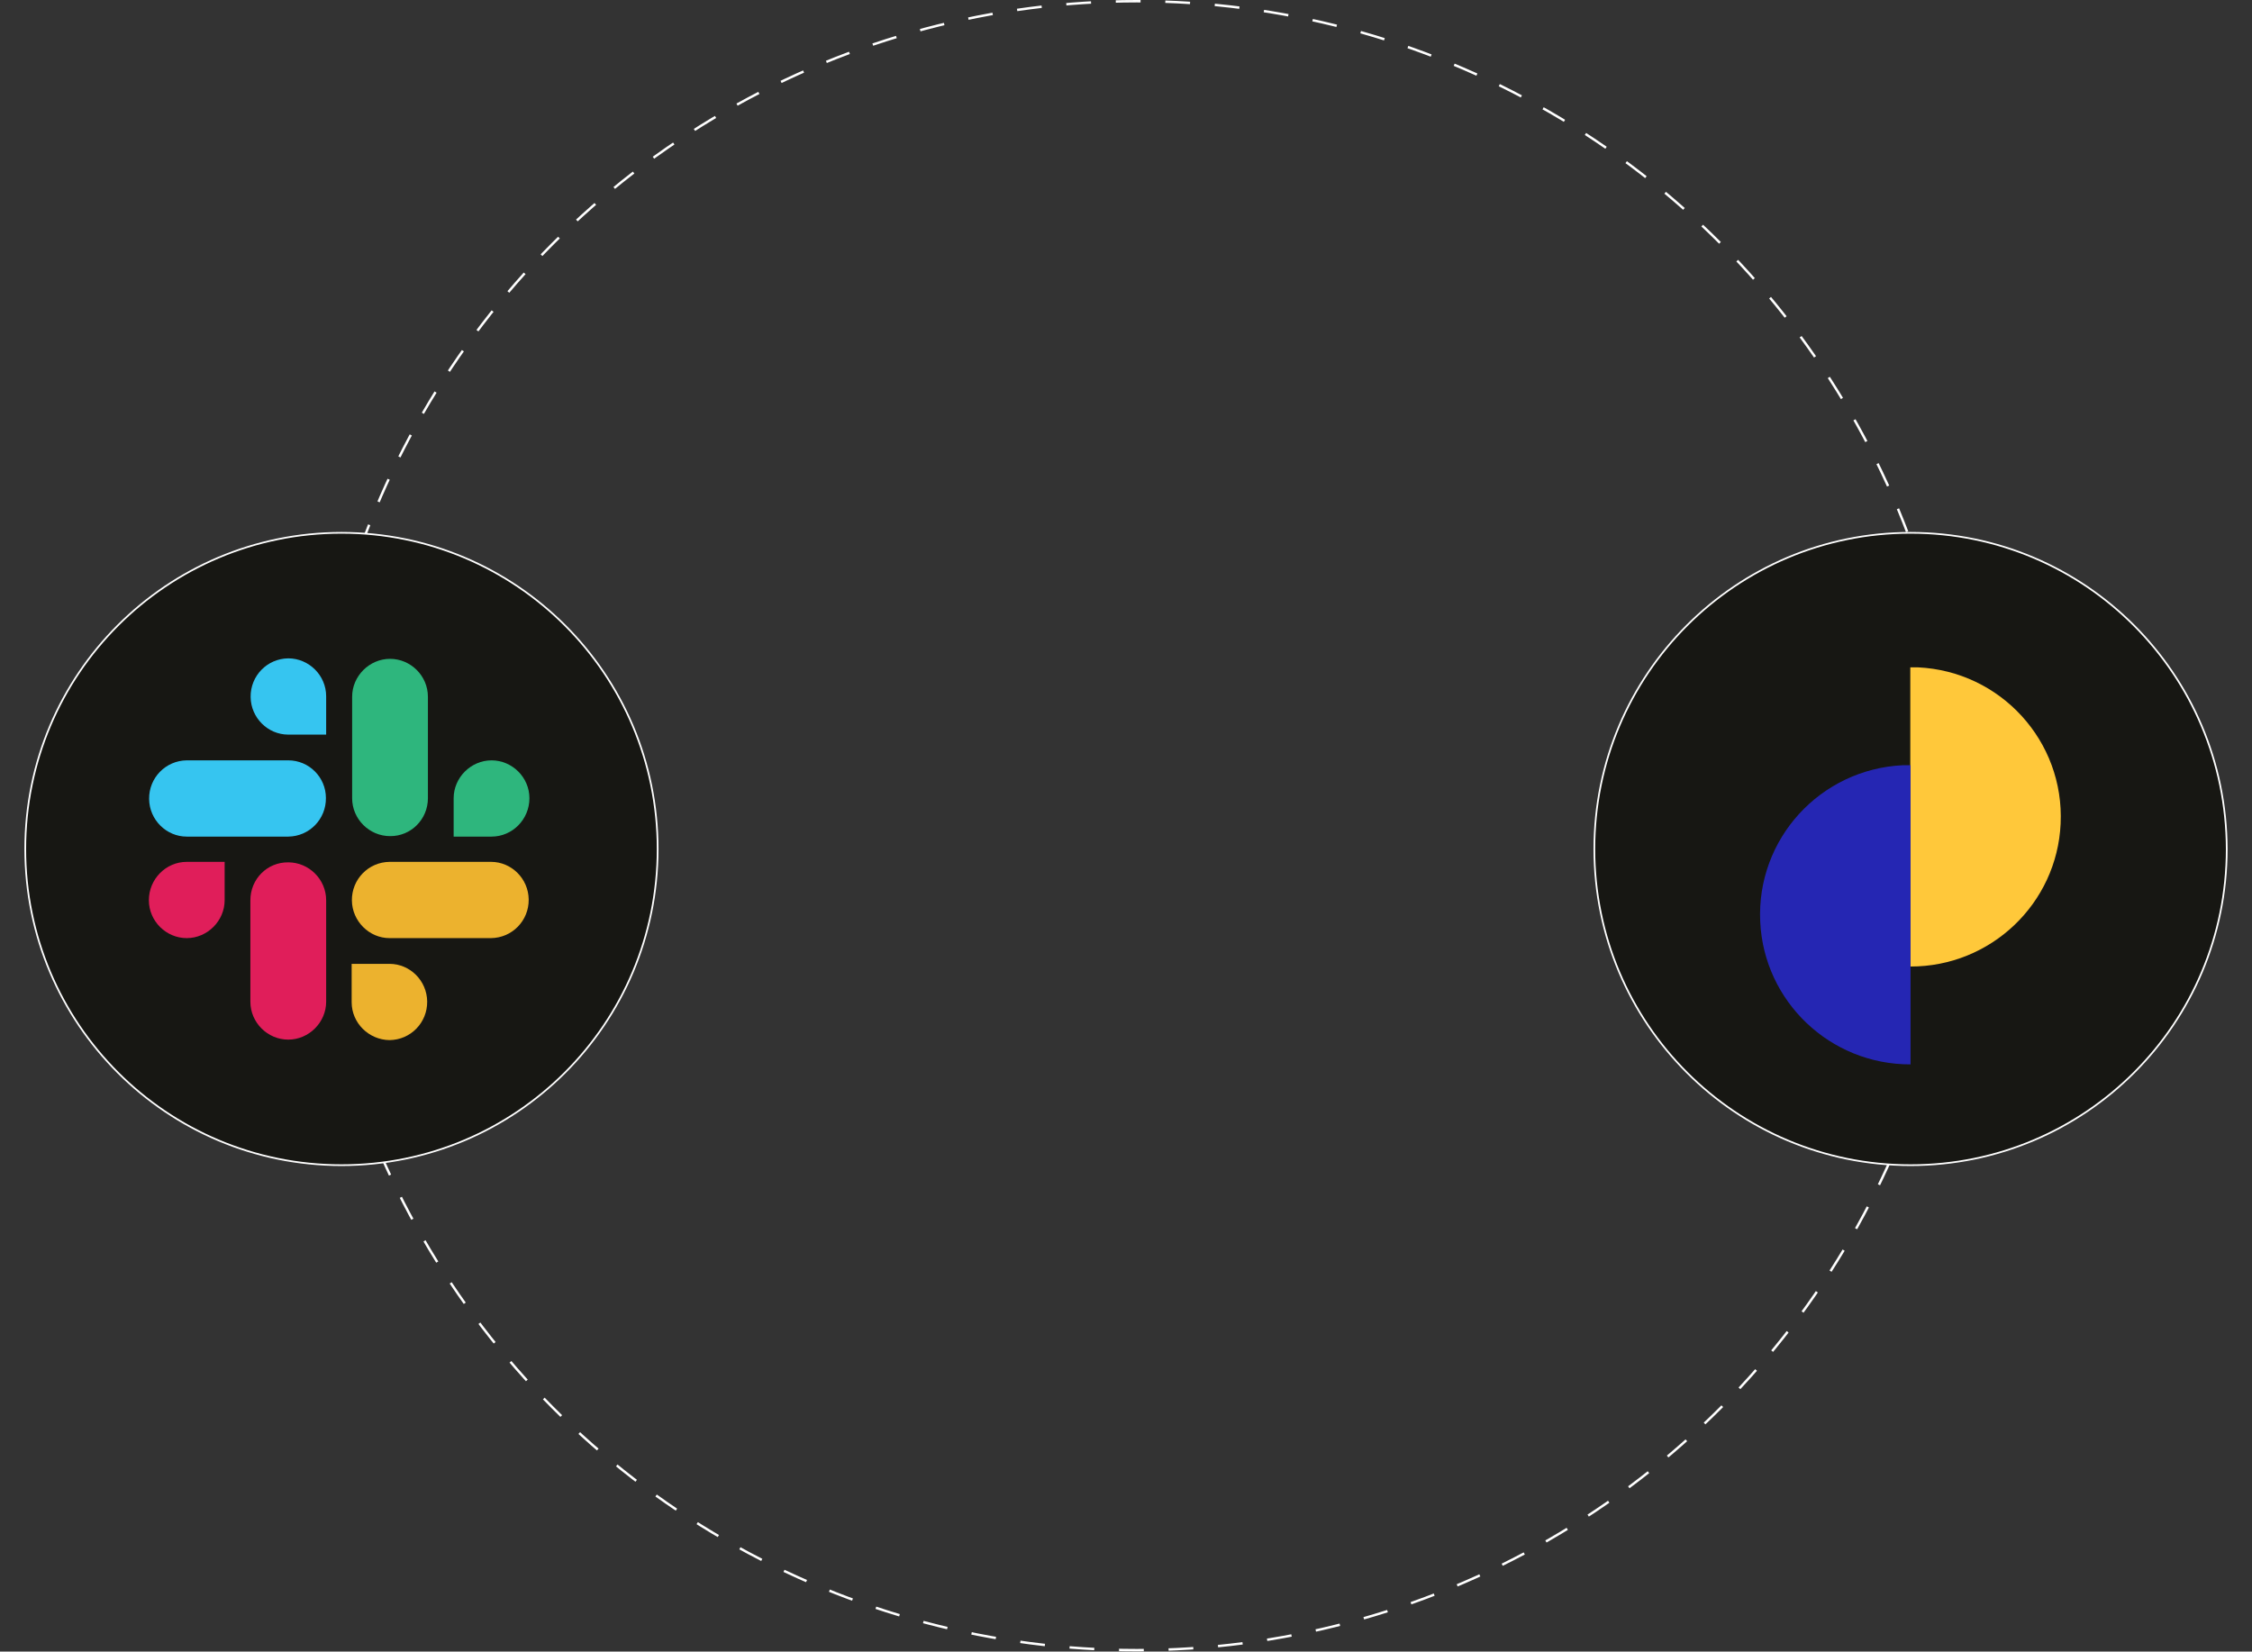
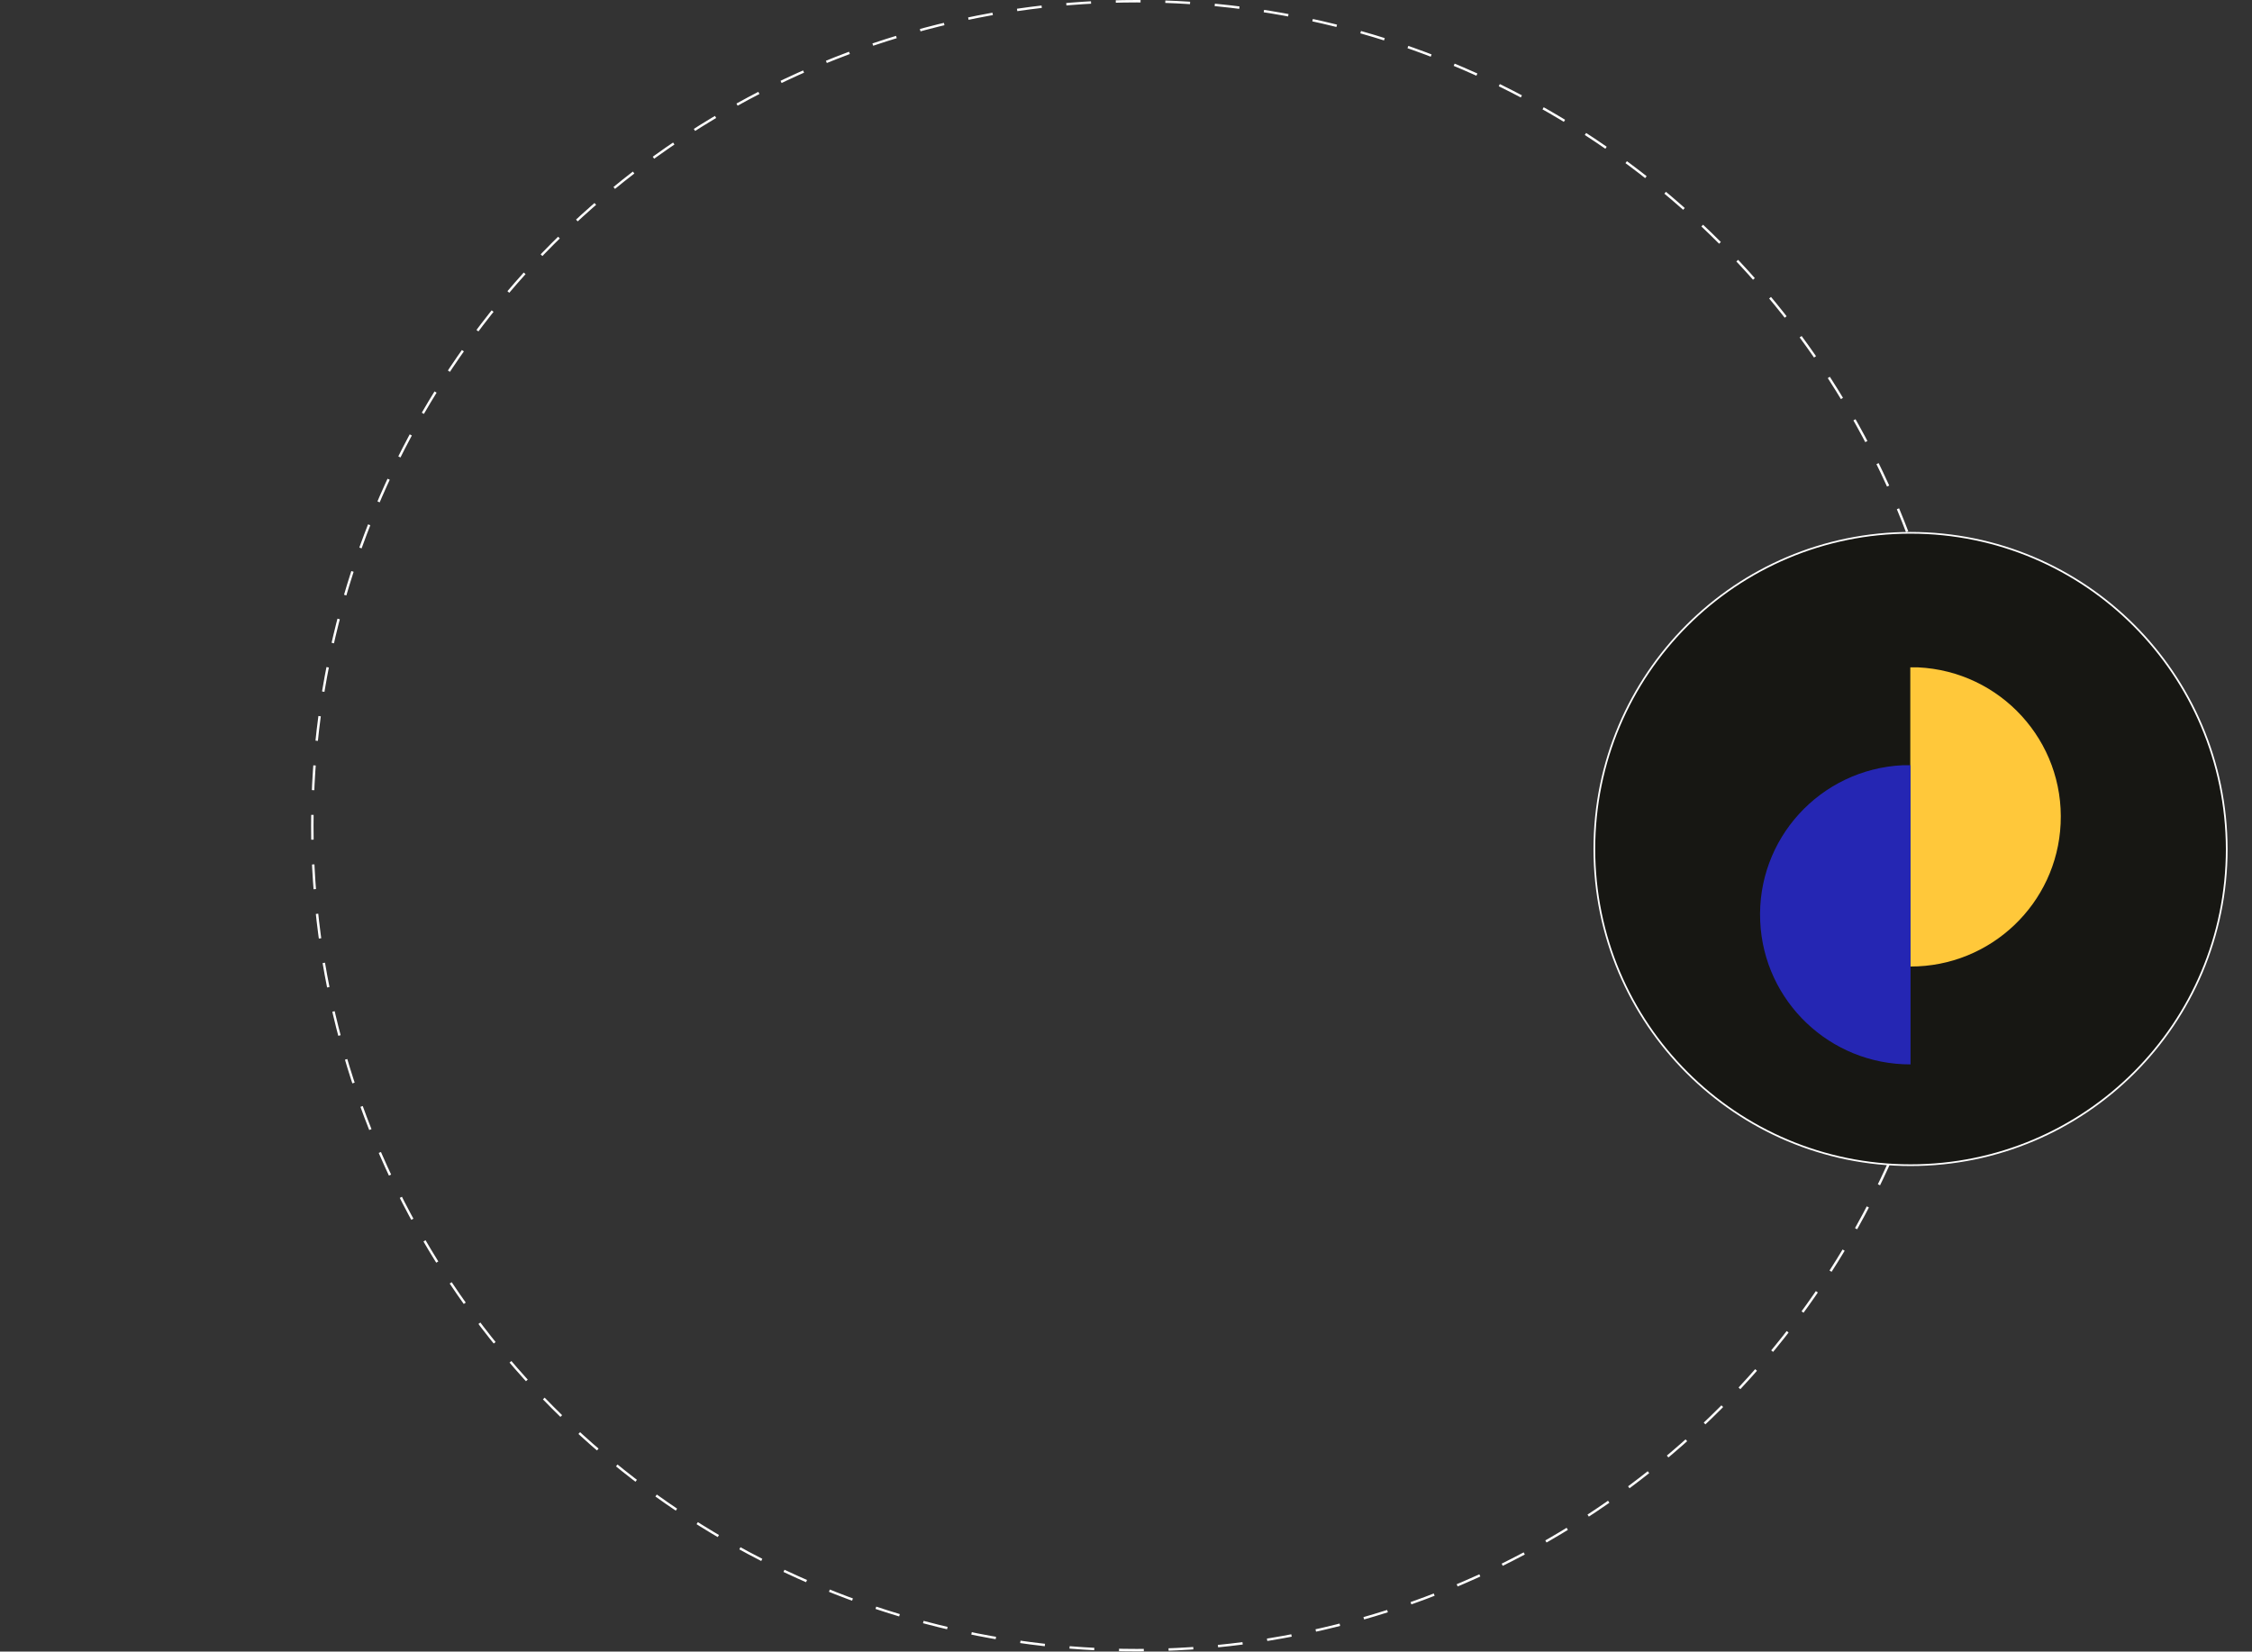
<svg xmlns="http://www.w3.org/2000/svg" id="a" version="1.1" viewBox="0 0 927.3 680.1">
  <rect x="0" y="0" width="927.3" height="680.1" fill="#333333" stroke="none" />
  <defs>
    <style>
      .cls-1 {
        fill: #171713;
        stroke-width: .7px;
      }

      .cls-1, .cls-2 {
        stroke: #fff;
      }

      .cls-3 {
        clip-path: url(#clippath);
      }

      .cls-4, .cls-5, .cls-6, .cls-7, .cls-8, .cls-9, .cls-10 {
        stroke-width: 0px;
      }

      .cls-4, .cls-2 {
        fill: none;
      }

      .cls-5 {
        fill: #e01e5a;
      }

      .cls-5, .cls-6, .cls-7, .cls-8 {
        fill-rule: evenodd;
      }

      .cls-2 {
        stroke-dasharray: 0 0 10.2 10.2;
        stroke-miterlimit: 10;
        stroke-width: 1px;
      }

      .cls-6 {
        fill: #2eb67d;
      }

      .cls-7 {
        fill: #ecb22e;
      }

      .cls-8 {
        fill: #36c5f0;
      }

      .cls-9 {
        fill: #ffc83a;
      }

      .cls-10 {
        fill: #2526b3;
      }
    </style>
    <clipPath id="clippath">
-       <rect class="cls-4" x="61.3" y="271.1" width="156.7" height="157" />
-     </clipPath>
+       </clipPath>
  </defs>
  <circle class="cls-2" cx="468.1" cy="340" r="339.5" />
  <path id="b" class="cls-1" d="M786.7,219.4c-71.9,0-130.2,58.3-130.2,130.2s58.3,130.2,130.2,130.2,130.2-58.3,130.2-130.2c-.2-71.9-58.3-130.2-130.2-130.2" />
-   <path id="as" class="cls-1" d="M140.6,219.4c-71.9,0-130.2,58.3-130.2,130.2s58.3,130.2,130.2,130.2,130.2-58.3,130.2-130.2-58.3-130.2-130.2-130.2" />
  <g id="Group_31979" data-name="Group 31979">
    <g id="Group_31978" data-name="Group 31978">
      <g class="cls-3">
        <g id="Group_31977" data-name="Group 31977">
-           <path id="Path_45911" data-name="Path 45911" class="cls-8" d="M118.7,271.1c-8.7.1-15.6,7.2-15.5,15.9.1,8.6,7.1,15.5,15.5,15.5h15.6v-15.8c0-8.6-7.1-15.6-15.6-15.6M118.7,313.1h-41.8c-8.7.1-15.6,7.2-15.5,15.9.1,8.6,7.1,15.5,15.5,15.5h41.8c8.7-.1,15.6-7.2,15.5-15.9,0-8.5-6.9-15.5-15.5-15.5" />
+           <path id="Path_45911" data-name="Path 45911" class="cls-8" d="M118.7,271.1c-8.7.1-15.6,7.2-15.5,15.9.1,8.6,7.1,15.5,15.5,15.5h15.6v-15.8c0-8.6-7.1-15.6-15.6-15.6h-41.8c-8.7.1-15.6,7.2-15.5,15.9.1,8.6,7.1,15.5,15.5,15.5h41.8c8.7-.1,15.6-7.2,15.5-15.9,0-8.5-6.9-15.5-15.5-15.5" />
          <path id="Path_45912" data-name="Path 45912" class="cls-6" d="M218,328.7c0-8.6-7.1-15.6-15.6-15.6s-15.6,7.1-15.6,15.6h0v15.8h15.6c8.6,0,15.6-7.1,15.6-15.8M176.2,328.7v-41.8c0-8.6-7.1-15.6-15.6-15.6s-15.6,7.1-15.6,15.6h0v41.8c0,8.6,7.1,15.6,15.6,15.6,8.6.1,15.6-6.9,15.6-15.6h0" />
          <path id="Path_45913" data-name="Path 45913" class="cls-7" d="M160.4,428.3c8.7-.1,15.6-7.2,15.5-15.9-.1-8.6-7.1-15.5-15.5-15.5h-15.6v15.8c0,8.6,7.1,15.5,15.6,15.6M160.4,386.3h41.8c8.7-.1,15.6-7.2,15.5-15.9-.1-8.6-7.1-15.5-15.5-15.5h-41.8c-8.7.1-15.6,7.2-15.5,15.9.1,8.5,7.1,15.5,15.5,15.5" />
          <path id="Path_45914" data-name="Path 45914" class="cls-5" d="M61.3,370.7c0,8.6,7.1,15.6,15.6,15.6s15.6-7.1,15.6-15.6h0v-15.8h-15.6c-8.6,0-15.6,7.1-15.6,15.8M103.1,370.7v41.8c0,8.6,7.1,15.6,15.6,15.6s15.6-7.1,15.6-15.6h0v-41.8c0-8.6-7.1-15.6-15.6-15.6-8.7-.1-15.6,6.9-15.6,15.6h0" />
        </g>
      </g>
    </g>
  </g>
  <g>
    <path class="cls-9" d="M789.7,274.8c34.1,1.6,60.4,30.4,58.8,64.4-1.5,32.9-28.8,58.9-61.9,58.8v-123.2h3.1Z" />
    <path class="cls-10" d="M783.6,315.1c-34.1,1.6-60.4,30.4-58.8,64.4,1.5,32.9,28.8,58.9,61.9,58.8v-123.2h-3.1Z" />
  </g>
</svg>